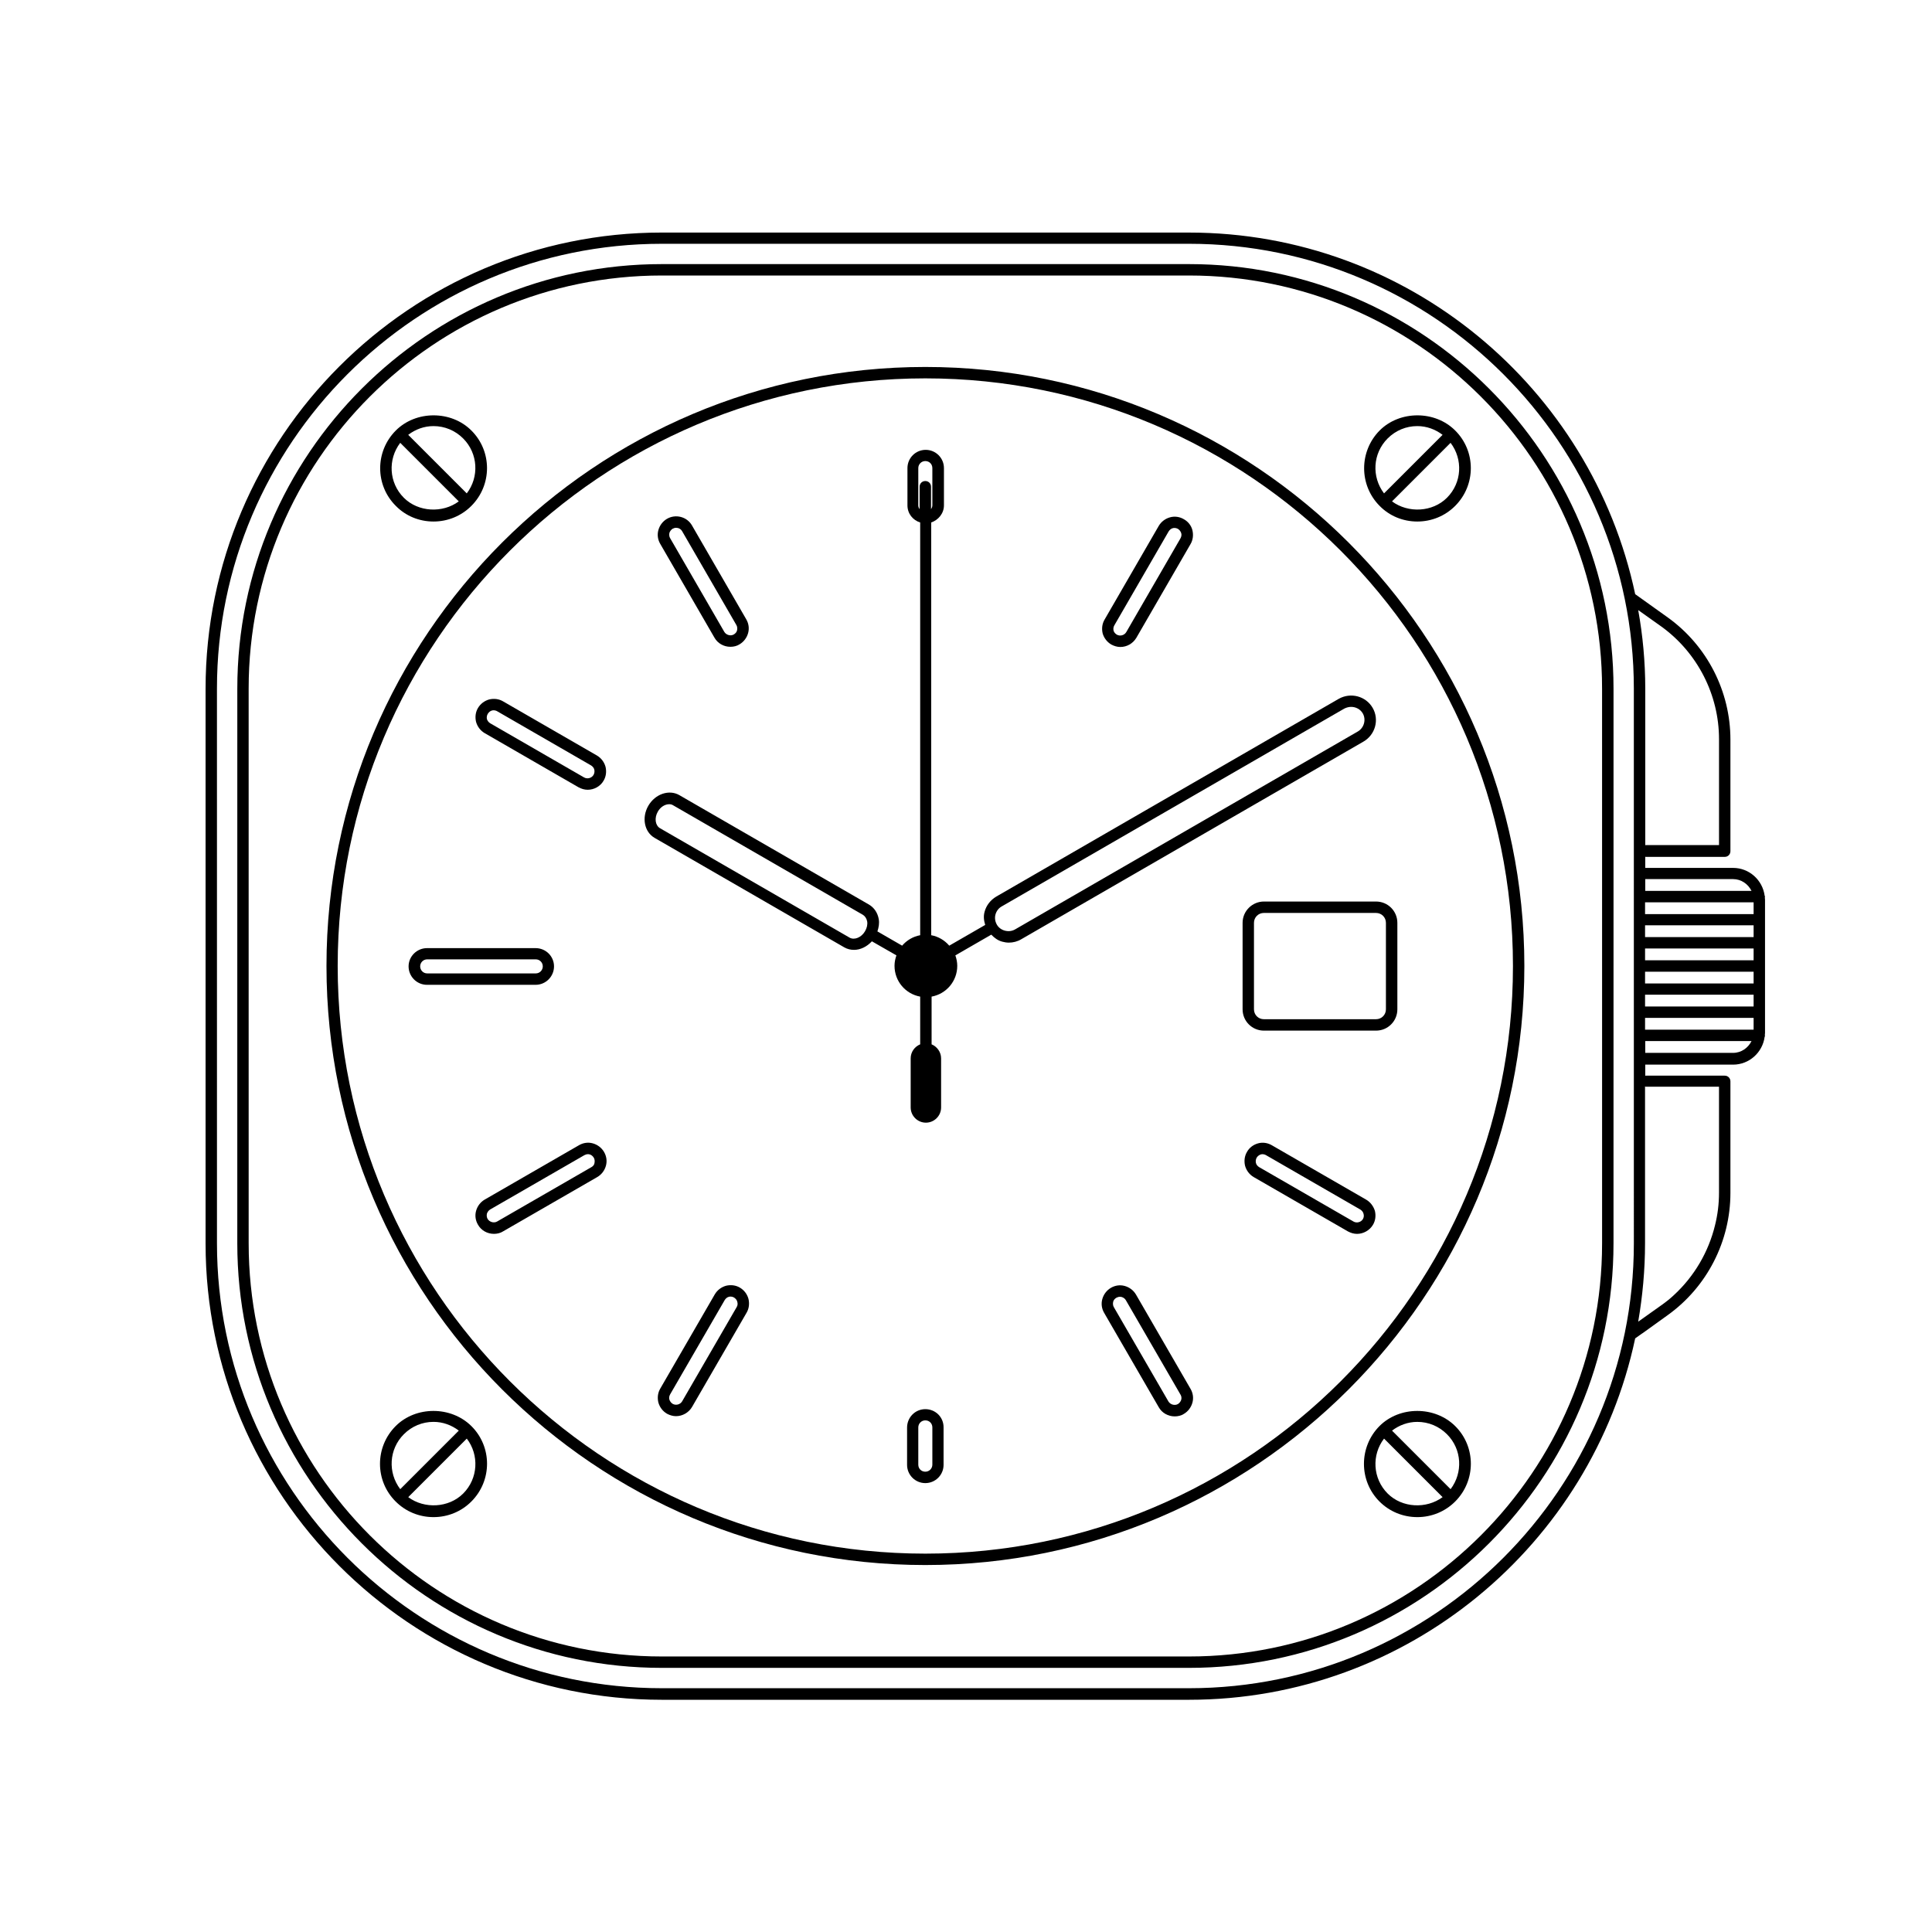
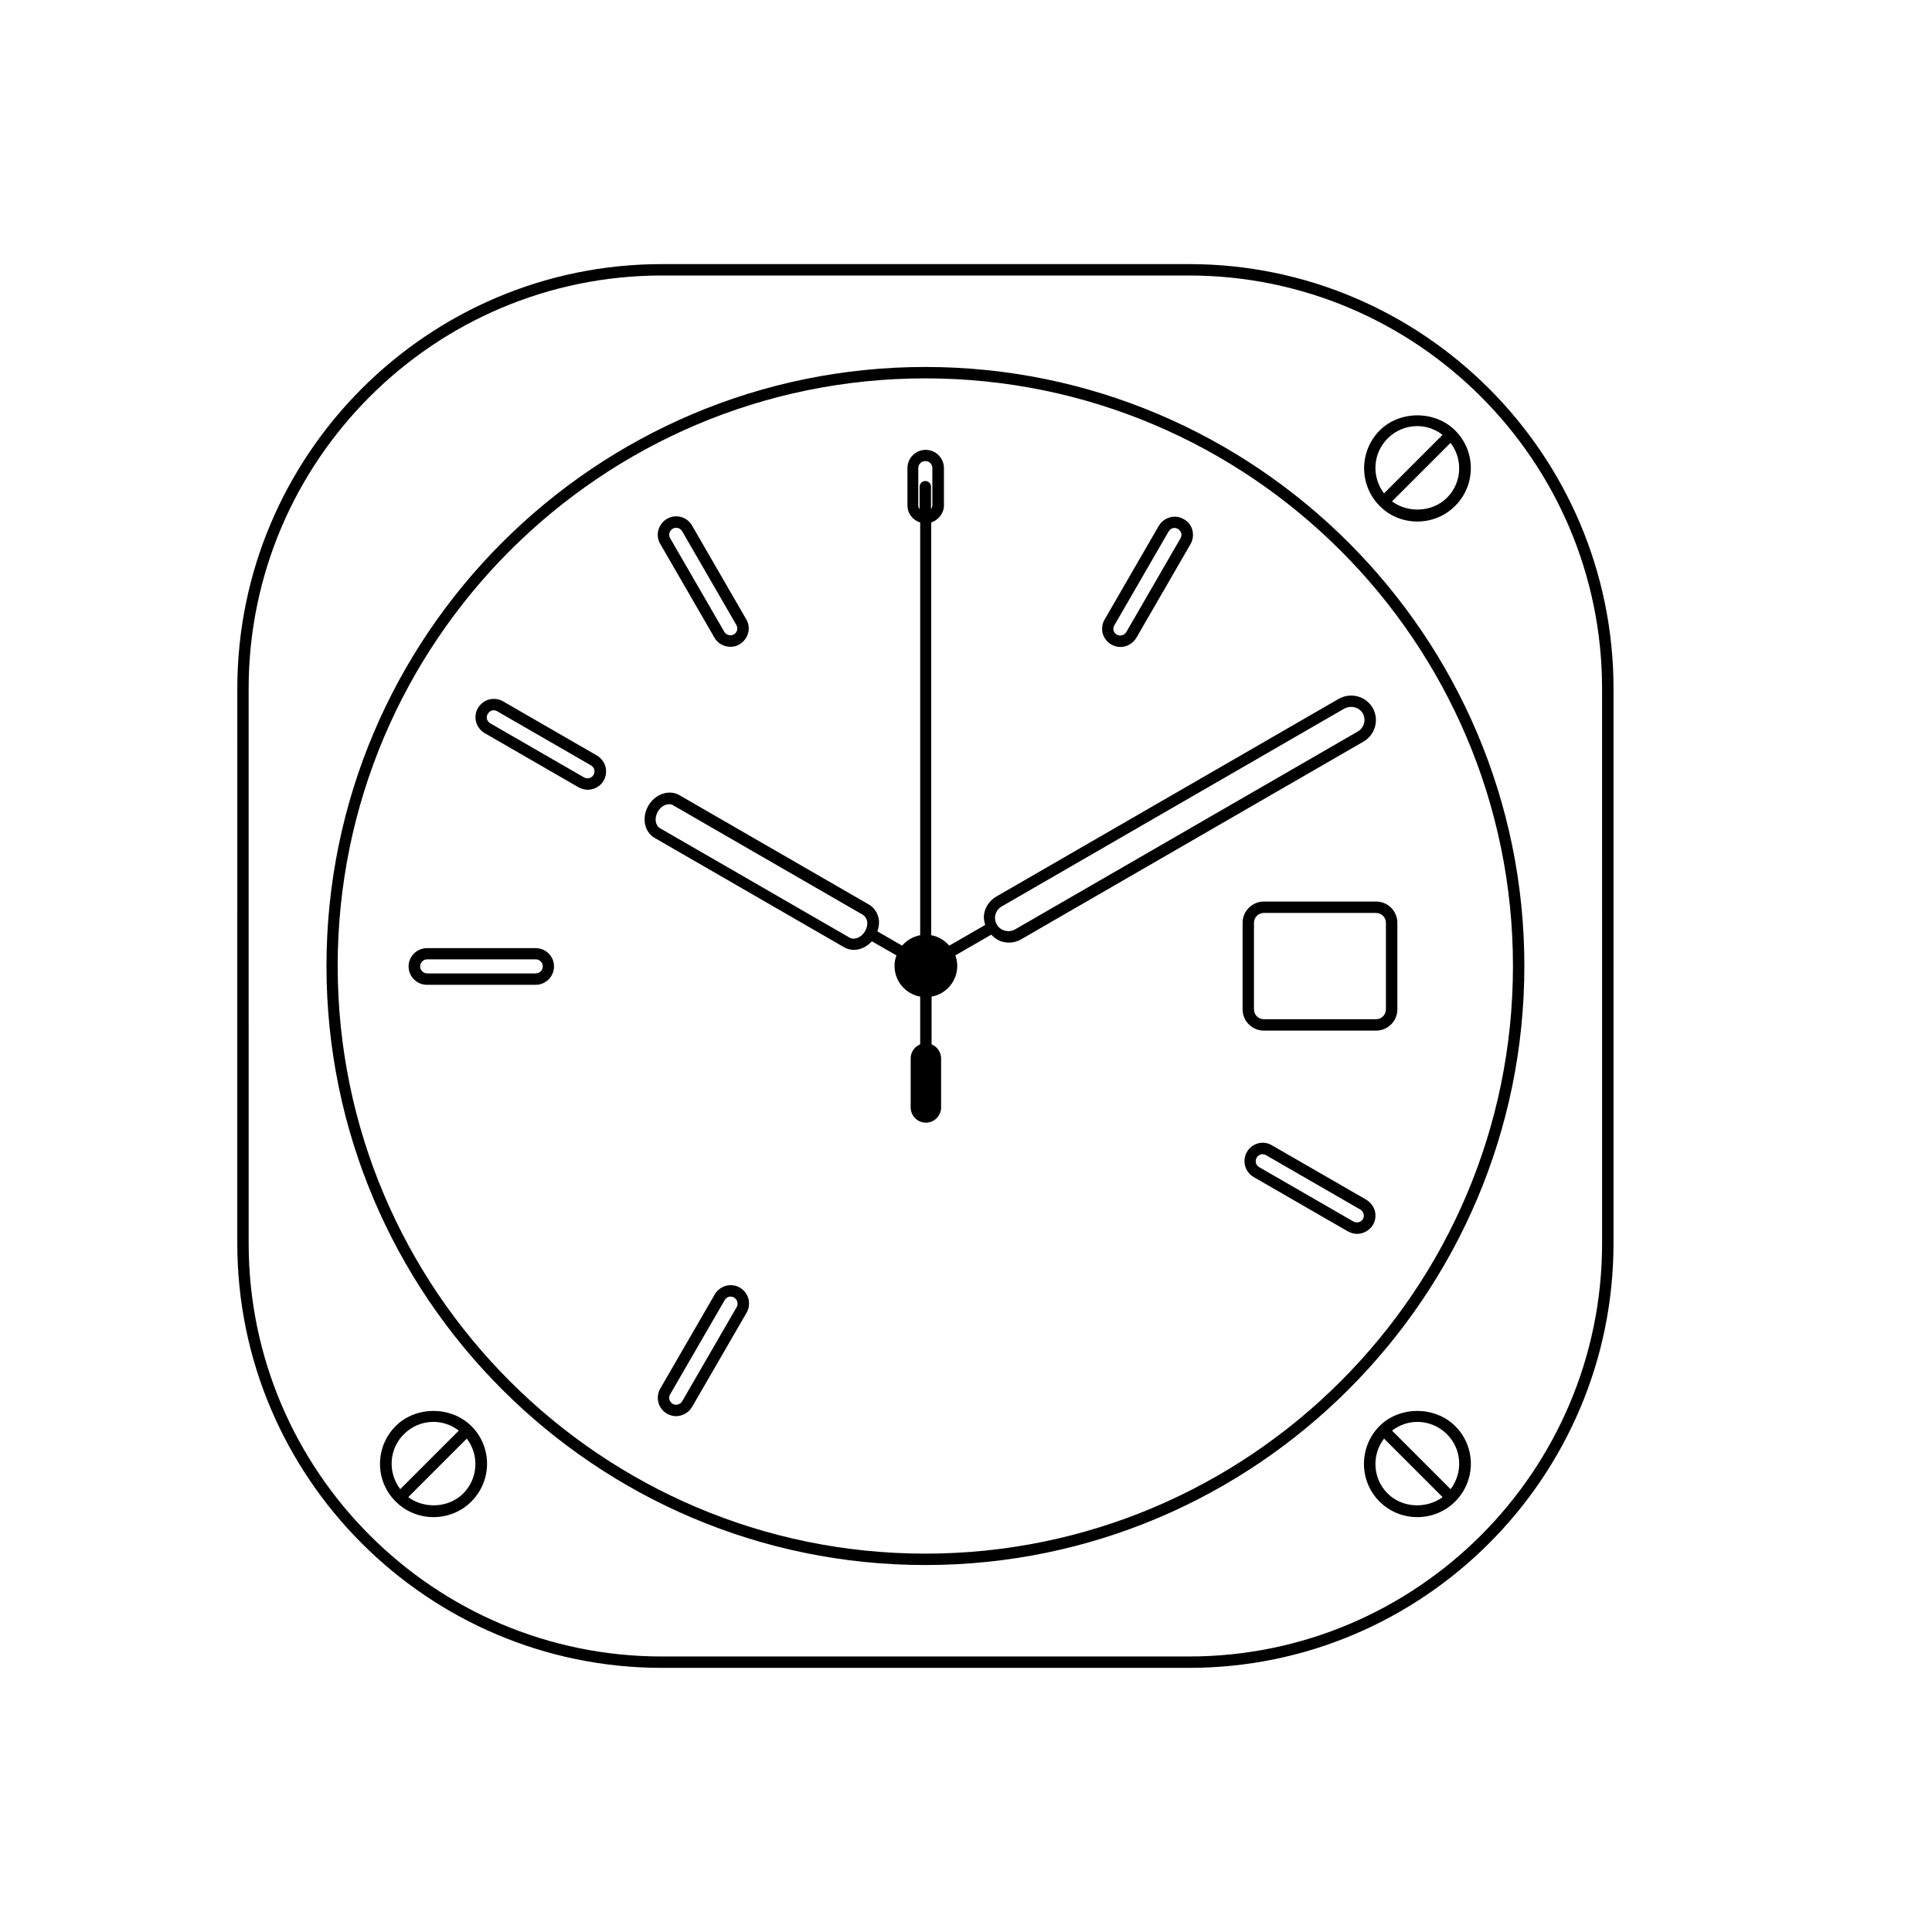
<svg xmlns="http://www.w3.org/2000/svg" fill="#000000" width="800px" height="800px" version="1.1" viewBox="144 144 512 512">
  <g>
    <path d="m473.3 388.56v22.922c0 3.125 2.519 5.644 5.644 5.644h29.727c3.125 0 5.644-2.519 5.644-5.644v-22.922c0-3.125-2.519-5.644-5.644-5.644h-29.727c-3.078 0-5.644 2.519-5.644 5.644zm37.984 0v22.922c0 1.461-1.16 2.621-2.621 2.621h-29.727c-1.461 0-2.621-1.16-2.621-2.621v-22.922c0-1.461 1.16-2.621 2.621-2.621h29.727c1.465 0 2.621 1.16 2.621 2.621z" />
    <path d="m459.09 213.99h-139.7c-62.02 0-112.5 50.48-112.5 112.5l-0.004 73.508v73.504c0 62.02 50.48 112.5 112.5 112.5h139.71c62.02 0 112.5-50.48 112.5-112.5l0.004-73.504v-73.508c0-62.02-50.484-112.5-112.5-112.5zm109.48 186.01v73.504c0 60.355-49.121 109.48-109.48 109.48h-139.71c-60.355 0-109.48-49.121-109.48-109.48l-0.004-73.504v-73.508c0-60.355 49.121-109.48 109.48-109.48h139.71c60.355 0 109.48 49.121 109.48 109.48z" />
    <path d="m519.6 282.21c3.777 0 7.356-1.461 10.027-4.133 5.543-5.543 5.543-14.508 0-20-5.34-5.34-14.66-5.34-20 0-5.492 5.543-5.492 14.508 0 20 2.617 2.672 6.195 4.133 9.973 4.133zm7.859-6.297c-3.828 3.828-10.277 4.133-14.559 0.957l15.516-15.516c3.328 4.383 3.023 10.578-0.957 14.559zm-15.719-15.719c2.117-2.117 4.887-3.273 7.859-3.273 2.469 0 4.785 0.855 6.699 2.316l-15.516 15.516c-3.324-4.383-3.023-10.578 0.957-14.559z" />
-     <path d="m258.88 282.21c3.777 0 7.356-1.461 10.027-4.133 5.543-5.543 5.543-14.508 0-20-5.34-5.34-14.66-5.34-20 0-5.543 5.543-5.543 14.508 0 20 2.617 2.672 6.191 4.133 9.973 4.133zm0-25.289c2.973 0 5.742 1.16 7.859 3.273 3.981 3.981 4.281 10.227 0.957 14.559l-15.516-15.516c1.91-1.461 4.231-2.316 6.699-2.316zm-8.816 4.434 15.516 15.516c-4.281 3.176-10.73 2.871-14.559-0.957-3.981-3.981-4.285-10.176-0.957-14.559z" />
    <path d="m509.58 521.92c-5.492 5.543-5.492 14.508 0 20 2.672 2.672 6.246 4.133 10.027 4.133 3.777 0 7.356-1.461 10.027-4.133 5.543-5.543 5.543-14.508 0-20-5.394-5.344-14.715-5.344-20.055 0zm2.164 17.883c-3.981-3.981-4.281-10.227-0.957-14.559l15.516 15.516c-4.328 3.176-10.727 2.871-14.559-0.957zm16.676-1.156-15.516-15.516c1.914-1.461 4.231-2.316 6.699-2.316 2.973 0 5.742 1.16 7.859 3.273 3.981 3.977 4.285 10.176 0.957 14.559z" />
    <path d="m248.86 521.92c-5.543 5.543-5.543 14.508 0 20 2.672 2.672 6.246 4.133 10.027 4.133 3.777 0 7.356-1.461 10.027-4.133 5.543-5.543 5.543-14.508 0-20-5.394-5.344-14.715-5.344-20.055 0zm2.168 2.164c2.117-2.117 4.887-3.273 7.859-3.273 2.469 0 4.785 0.855 6.699 2.316l-15.516 15.516c-3.328-4.379-3.023-10.578 0.957-14.559zm15.719 15.719c-3.828 3.828-10.277 4.133-14.559 0.957l15.516-15.516c3.324 4.332 3.023 10.578-0.957 14.559z" />
    <path d="m389.22 241.25c-87.512 0-158.7 71.188-158.7 158.75s71.188 158.75 158.7 158.75 158.75-71.238 158.75-158.75-71.238-158.75-158.75-158.75zm0 314.48c-85.848 0-155.73-69.828-155.73-155.73s69.828-155.73 155.73-155.73c85.848 0 155.73 69.828 155.73 155.73s-69.879 155.73-155.73 155.73z" />
-     <path d="m611.75 381.61c0-0.102-0.102-0.152-0.102-0.25-0.555-4.133-4.082-7.356-8.363-7.356h-23.277v-2.973c0.051 0 0.051 0.051 0.102 0.051h20.957c0.855 0 1.512-0.656 1.512-1.512v-29.574c0-12.797-6.195-24.887-16.574-32.344l-8.664-6.195c-11.586-54.664-60.207-95.824-118.24-95.824l-139.71-0.004c-66.652 0-120.91 54.262-120.91 120.91v147.01c0 66.652 54.262 120.91 120.91 120.91h139.71c58.039 0 106.66-41.16 118.24-95.773l1.914-1.359c0.051 0 0.102 0 0.102-0.051l6.648-4.785c10.379-7.457 16.574-19.547 16.574-32.344v-29.574c0-0.855-0.656-1.512-1.512-1.512h-20.957c-0.051 0-0.051 0.051-0.102 0.051v-2.973h23.277c4.281 0 7.809-3.223 8.363-7.356 0-0.102 0.102-0.152 0.102-0.25 0-0.051-0.051-0.102-0.051-0.152 0-0.203 0.051-0.453 0.051-0.656v-35.266c0-0.25-0.051-0.453-0.051-0.656 0-0.102 0.051-0.152 0.051-0.203zm-34.762 91.895c0 64.992-52.898 117.89-117.89 117.89h-139.71c-64.992 0-117.89-52.898-117.89-117.89l-0.004-147.01c0-64.992 52.898-117.89 117.89-117.89h139.71c64.992 0 117.89 52.898 117.89 117.89zm3.121-41.512h19.445v28.062c0 2.973-0.352 5.844-1.059 8.664-1.715 7.055-5.492 13.504-10.832 18.438-1.059 1.008-2.215 1.914-3.426 2.769l-6.098 4.332c1.16-6.75 1.812-13.703 1.812-20.809v-41.562c0.055 0.055 0.105 0.105 0.156 0.105zm-1.965-126.31 6.098 4.332c9.574 6.902 15.316 18.086 15.316 29.875v28.062h-19.445c-0.051 0-0.051 0.051-0.102 0.051v-41.562c-0.004-7.051-0.656-14.004-1.867-20.758zm1.863 71.289h23.277c2.168 0 3.981 1.309 4.887 3.125h-28.164zm23.277 46.051h-23.277v-3.125h28.164c-0.906 1.812-2.719 3.125-4.887 3.125zm5.441-6.148h-28.766v-3.125h28.766zm0-6.144h-28.766v-3.125h28.766zm0-6.098h-28.766v-3.121h28.766zm0-6.144h-28.766v-3.125h28.766zm0-6.148h-28.766v-3.125h28.766zm0-6.094h-28.766v-3.125h28.766z" />
-     <path d="m389.22 517.44c-2.672 0-4.836 2.168-4.836 4.887v9.875c0 2.672 2.168 4.836 4.836 4.836 2.672 0 4.836-2.168 4.836-4.836v-9.875c0.051-2.723-2.117-4.887-4.836-4.887zm1.863 14.711c0 1.008-0.805 1.863-1.863 1.863s-1.863-0.805-1.863-1.863v-9.875c0-1.008 0.805-1.863 1.863-1.863s1.863 0.805 1.863 1.863z" />
    <path d="m340.09 485.24c-1.109-0.656-2.418-0.805-3.68-0.504-1.258 0.352-2.316 1.16-2.973 2.266l-14.461 24.988c-0.656 1.109-0.805 2.418-0.504 3.68 0.352 1.258 1.16 2.316 2.266 2.973 0.754 0.402 1.562 0.656 2.418 0.656 1.715 0 3.375-0.957 4.231-2.418l14.461-24.988c0.656-1.109 0.805-2.418 0.504-3.68-0.344-1.258-1.152-2.316-2.262-2.973zm-0.855 5.141-14.461 24.988c-0.504 0.855-1.664 1.16-2.519 0.656-0.402-0.25-0.707-0.656-0.855-1.109-0.152-0.453-0.051-0.957 0.203-1.41l14.461-24.988c0.25-0.402 0.656-0.754 1.109-0.855 0.152-0.051 0.301-0.051 0.453-0.051 0.301 0 0.656 0.102 0.906 0.25 0.402 0.25 0.754 0.656 0.855 1.109 0.152 0.504 0.102 1.008-0.152 1.41z" />
-     <path d="m301.1 447c-1.258-0.352-2.57-0.152-3.68 0.504l-24.988 14.41c-1.109 0.656-1.914 1.715-2.266 2.973-0.352 1.258-0.152 2.57 0.504 3.68 0.855 1.512 2.469 2.418 4.231 2.418 0.855 0 1.715-0.203 2.418-0.656l24.988-14.41c1.109-0.656 1.914-1.715 2.266-2.973 0.352-1.258 0.152-2.57-0.504-3.68-0.652-1.105-1.711-1.914-2.969-2.266zm-0.355 6.297-24.988 14.41c-0.855 0.504-2.016 0.152-2.519-0.656-0.25-0.402-0.301-0.906-0.203-1.41 0.152-0.453 0.453-0.855 0.855-1.109l24.988-14.41c0.301-0.152 0.605-0.25 0.906-0.25 0.152 0 0.301 0 0.453 0.051 0.453 0.102 0.855 0.453 1.109 0.855 0.25 0.402 0.301 0.906 0.203 1.41-0.047 0.457-0.348 0.859-0.805 1.109z" />
    <path d="m290.82 400.1c0-2.672-2.168-4.836-4.887-4.836h-28.766c-2.672 0-4.887 2.168-4.887 4.836 0 2.672 2.168 4.887 4.887 4.887h28.766c2.719 0 4.887-2.215 4.887-4.887zm-35.469 0c0-1.008 0.805-1.863 1.863-1.863h28.766c1.008 0 1.863 0.805 1.863 1.863 0 1.008-0.805 1.863-1.863 1.863h-28.766c-1.059 0.004-1.863-0.855-1.863-1.863z" />
    <path d="m272.43 338.28 24.887 14.359c0.754 0.402 1.562 0.656 2.418 0.656 1.715 0 3.375-0.906 4.231-2.418 0.656-1.109 0.805-2.418 0.504-3.68-0.352-1.258-1.16-2.316-2.266-2.973l-24.887-14.359c-1.109-0.656-2.418-0.805-3.68-0.504-1.258 0.352-2.316 1.16-2.973 2.266-0.656 1.109-0.805 2.418-0.504 3.68 0.355 1.262 1.16 2.316 2.269 2.973zm0.855-5.137c0.25-0.402 0.656-0.754 1.109-0.855 0.152-0.051 0.301-0.051 0.453-0.051 0.301 0 0.656 0.102 0.906 0.25l24.887 14.359c0.402 0.25 0.754 0.656 0.855 1.109s0.051 0.957-0.203 1.41c-0.504 0.855-1.664 1.16-2.519 0.656l-24.887-14.359c-0.402-0.25-0.707-0.656-0.855-1.109-0.098-0.504 0.004-1.008 0.254-1.41z" />
    <path d="m333.34 312.99c0.855 1.512 2.469 2.418 4.231 2.418 0.855 0 1.715-0.203 2.418-0.656 1.109-0.656 1.914-1.715 2.266-2.973 0.352-1.258 0.152-2.57-0.504-3.68l-14.359-24.836c-1.309-2.316-4.332-3.125-6.648-1.762-1.109 0.656-1.914 1.715-2.266 2.973-0.352 1.258-0.152 2.57 0.504 3.68zm-11.941-27.762c0.152-0.453 0.453-0.855 0.855-1.109 0.301-0.152 0.605-0.25 0.906-0.25 0.656 0 1.258 0.301 1.613 0.906l14.359 24.836c0.25 0.402 0.301 0.906 0.203 1.41-0.102 0.504-0.453 0.855-0.855 1.109-0.855 0.504-2.016 0.152-2.519-0.656l-14.359-24.836c-0.25-0.402-0.301-0.906-0.203-1.41z" />
    <path d="m438.49 314.8c0.754 0.402 1.562 0.656 2.418 0.656 1.715 0 3.324-0.906 4.231-2.418l14.359-24.836c0.656-1.109 0.805-2.418 0.504-3.68-0.301-1.258-1.16-2.316-2.266-2.922-1.109-0.656-2.418-0.855-3.68-0.504-1.258 0.352-2.316 1.16-2.973 2.266l-14.359 24.836c-0.656 1.109-0.805 2.418-0.504 3.68 0.355 1.207 1.164 2.266 2.269 2.922zm0.859-5.141 14.359-24.836c0.25-0.402 0.656-0.754 1.109-0.855 0.152-0.051 0.301-0.051 0.453-0.051 0.301 0 0.656 0.102 0.906 0.25 0.402 0.25 0.707 0.656 0.855 1.109 0.152 0.453 0.051 0.957-0.203 1.41l-14.359 24.836c-0.504 0.855-1.664 1.16-2.519 0.656-0.402-0.25-0.754-0.656-0.855-1.109-0.102-0.5 0-1.004 0.254-1.41z" />
    <path d="m506.05 461.92-24.988-14.41c-1.109-0.656-2.469-0.855-3.68-0.504-1.258 0.352-2.316 1.16-2.922 2.266-0.656 1.109-0.805 2.418-0.504 3.68 0.352 1.258 1.16 2.316 2.266 2.973l24.988 14.41c0.754 0.402 1.562 0.656 2.418 0.656 1.715 0 3.375-0.957 4.231-2.418 0.656-1.109 0.805-2.418 0.504-3.68-0.398-1.262-1.203-2.32-2.312-2.973zm-0.855 5.137c-0.504 0.855-1.664 1.16-2.519 0.656l-24.988-14.41c-0.402-0.25-0.754-0.656-0.855-1.109-0.102-0.453-0.051-0.957 0.203-1.41 0.25-0.402 0.656-0.707 1.109-0.855 0.152-0.051 0.301-0.051 0.453-0.051 0.301 0 0.656 0.102 0.906 0.25l24.988 14.41c0.402 0.25 0.754 0.656 0.855 1.109 0.148 0.504 0.098 0.957-0.152 1.41z" />
-     <path d="m445.04 487.06c-0.656-1.109-1.715-1.914-2.973-2.266-1.258-0.352-2.57-0.152-3.68 0.504s-1.914 1.715-2.266 2.973c-0.352 1.258-0.152 2.57 0.504 3.68l14.461 24.988c0.855 1.512 2.469 2.418 4.231 2.418 0.855 0 1.715-0.203 2.418-0.656 1.109-0.656 1.914-1.715 2.266-2.973 0.352-1.258 0.152-2.57-0.504-3.68zm11.992 27.91c-0.152 0.453-0.453 0.855-0.855 1.109-0.855 0.504-2.016 0.152-2.519-0.656l-14.461-24.988c-0.25-0.402-0.301-0.906-0.203-1.41 0.102-0.504 0.453-0.855 0.855-1.109 0.301-0.152 0.605-0.25 0.906-0.25 0.152 0 0.301 0 0.504 0.051 0.453 0.152 0.855 0.402 1.109 0.855l14.461 24.988c0.254 0.402 0.352 0.906 0.203 1.41z" />
    <path d="m408.01 381.61c-1.512 0.906-2.621 2.316-3.074 3.981-0.352 1.211-0.203 2.367 0.152 3.527l-9.523 5.492c-1.211-1.41-2.871-2.418-4.785-2.769v-109.38c1.914-0.656 3.375-2.418 3.375-4.535v-9.875c0-2.672-2.168-4.836-4.836-4.836-2.672 0-4.836 2.168-4.836 4.836v9.875c0 2.168 1.41 3.93 3.375 4.535v109.38c-1.914 0.352-3.578 1.359-4.785 2.769l-6.551-3.777c0.352-1.059 0.555-2.168 0.352-3.273-0.301-1.664-1.211-3.023-2.57-3.828l-50.281-29.02c-2.719-1.562-6.398-0.301-8.211 2.82-1.812 3.125-1.059 6.953 1.664 8.516l50.281 29.02c0.805 0.453 1.664 0.656 2.57 0.656 1.715 0 3.426-0.855 4.734-2.266l6.5 3.727c-0.301 0.855-0.504 1.762-0.504 2.769 0 4.082 2.922 7.457 6.801 8.16v12.645c-1.461 0.605-2.519 2.016-2.519 3.727v13c0 2.215 1.812 4.031 4.031 4.031 2.215 0 4.031-1.812 4.031-4.031v-13c0-1.664-1.059-3.125-2.519-3.727v-12.645c3.879-0.707 6.801-4.082 6.801-8.16 0-0.957-0.203-1.914-0.504-2.769l9.523-5.492c0.805 0.855 1.762 1.562 2.922 1.863 0.555 0.152 1.16 0.25 1.715 0.25 1.16 0 2.316-0.301 3.324-0.906l90.633-52.348c3.176-1.812 4.281-5.844 2.469-8.969s-5.844-4.18-9.02-2.367zm-34.762 9.168c-0.957 1.664-2.82 2.418-4.082 1.715l-50.281-29.02c-1.258-0.754-1.512-2.719-0.555-4.383 0.707-1.258 1.914-1.965 3.023-1.965 0.402 0 0.754 0.102 1.059 0.301l50.281 29.02c0.555 0.352 0.957 0.957 1.109 1.715 0.152 0.805-0.051 1.762-0.555 2.617zm15.973-119.3c-0.855 0-1.512 0.656-1.512 1.512v5.945c-0.203-0.301-0.352-0.605-0.352-1.008v-9.875c0-1.008 0.805-1.863 1.863-1.863s1.863 0.805 1.863 1.863v9.875c0 0.352-0.152 0.707-0.352 1.008v-5.945c-0.004-0.855-0.656-1.512-1.512-1.512zm112.85 59.852c1.211 0 2.418 0.605 3.074 1.715 0.957 1.664 0.352 3.879-1.359 4.836l-90.734 52.395c-0.855 0.504-1.812 0.605-2.769 0.352-0.906-0.25-1.664-0.805-2.117-1.613-0.453-0.805-0.605-1.762-0.352-2.672 0.25-0.906 0.855-1.715 1.715-2.168l90.734-52.395c0.598-0.297 1.203-0.449 1.809-0.449z" />
  </g>
</svg>